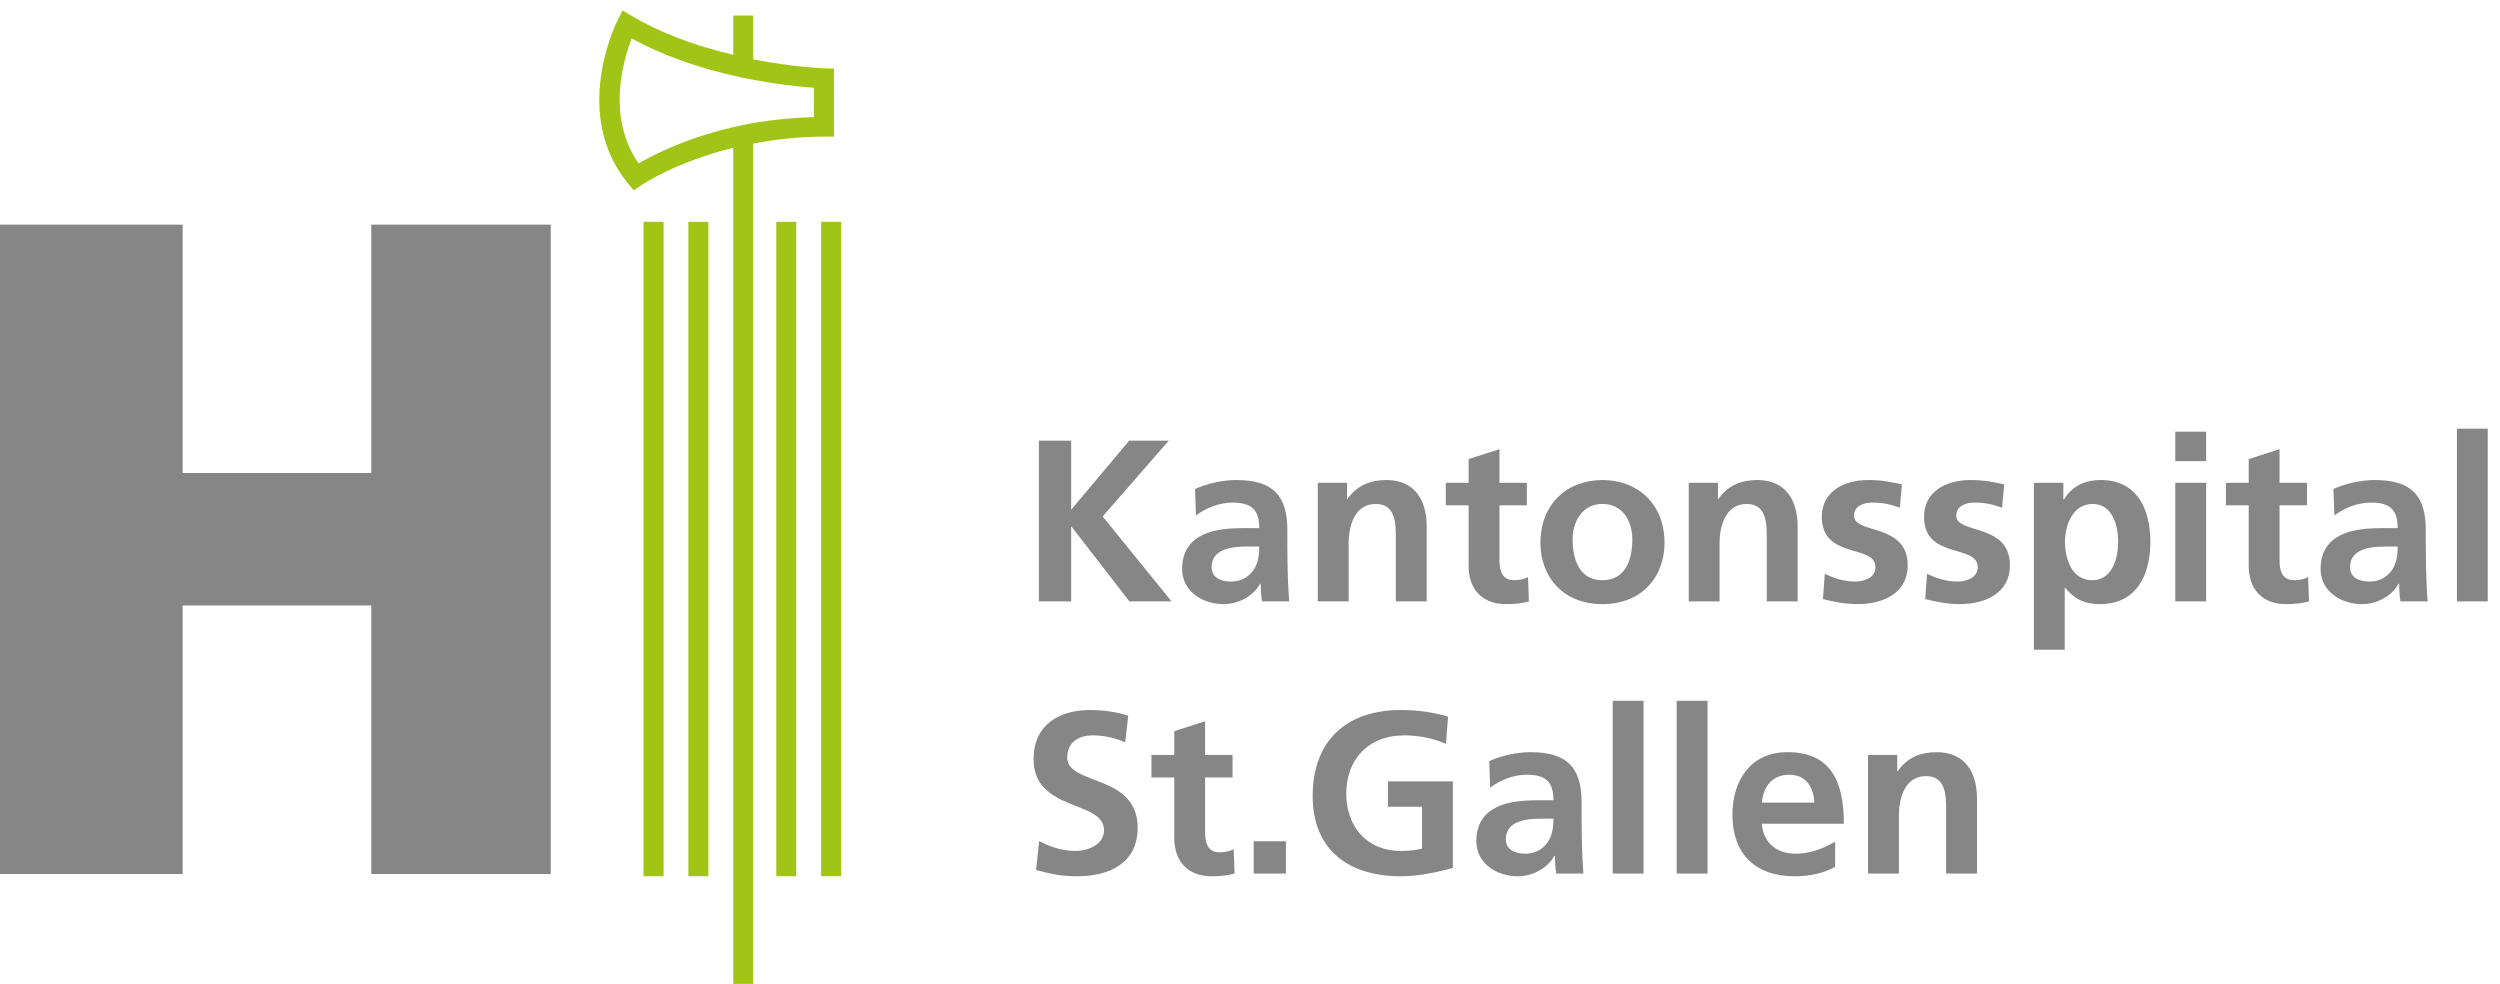
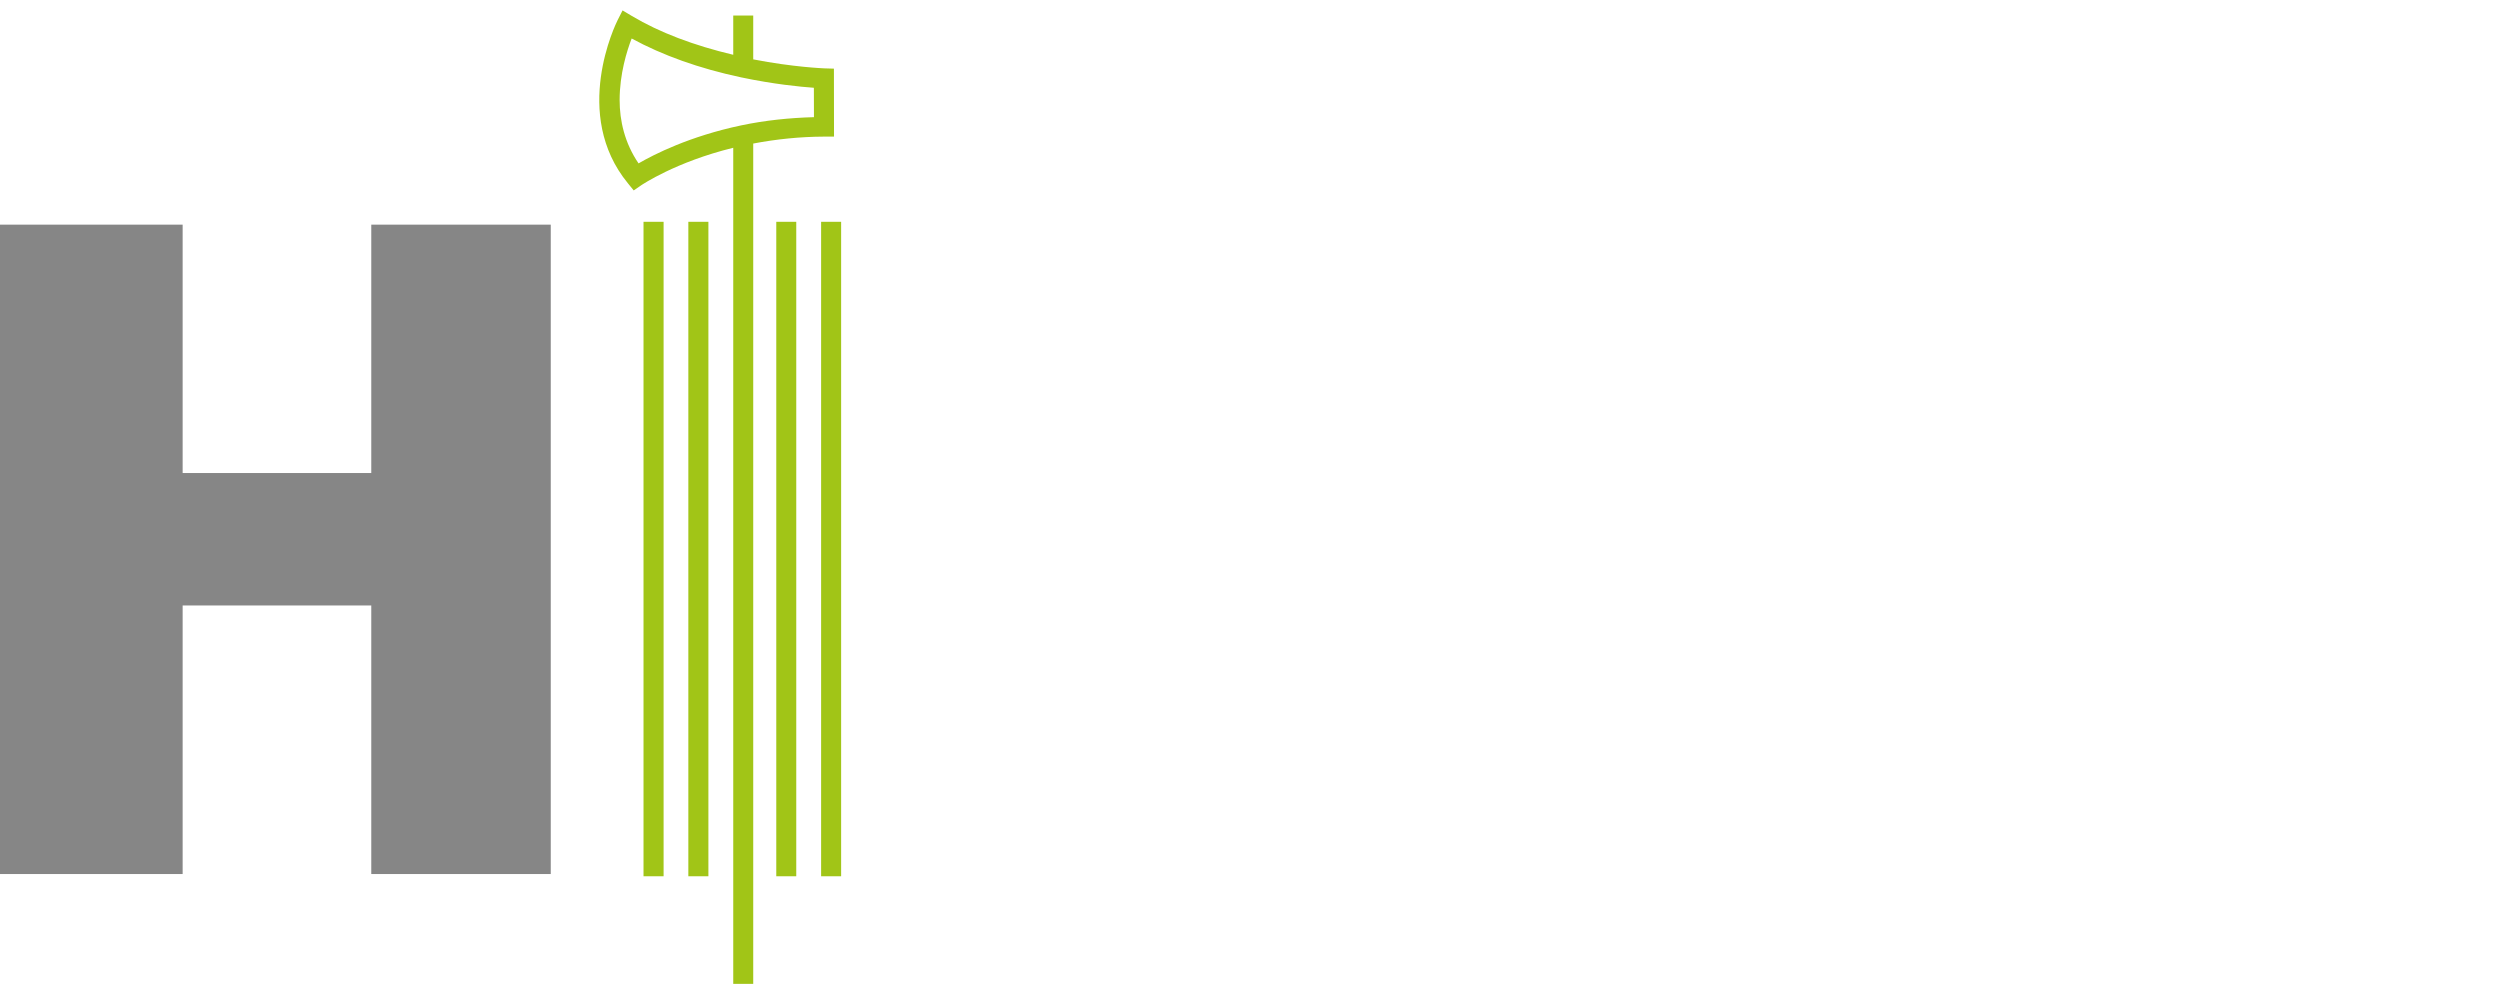
<svg xmlns="http://www.w3.org/2000/svg" xmlns:ns1="http://www.bohemiancoding.com/sketch/ns" width="155px" height="61px" viewBox="0 0 155 61" version="1.1">
  <title>KSSG Logo</title>
  <desc>Created with Sketch.</desc>
  <defs />
  <g id="Page-1" stroke="none" stroke-width="1" fill="none" fill-rule="evenodd" ns1:type="MSPage">
    <g id="Startseite-+-Navigation-V1" ns1:type="MSArtboardGroup" transform="translate(-42, -9)">
      <g id="Navigation-/-Level_1-V2" ns1:type="MSLayerGroup">
        <g id="KSSG-Logo" transform="translate(42, 9)" ns1:type="MSShapeGroup">
-           <path d="M115.817,54.158 L117.732,54.158 L117.732,50.559 C117.732,49.618 118.03,48.118 119.415,48.118 C120.647,48.118 120.658,49.331 120.658,50.232 L120.658,54.158 L122.573,54.158 L122.573,49.517 C122.573,47.862 121.815,46.634 120.073,46.634 C119.072,46.634 118.261,46.961 117.663,47.805 L117.63,47.805 L117.63,46.804 L115.817,46.804 L115.817,54.158 Z M113.78,52.189 C113.065,52.586 112.266,52.929 111.336,52.929 C110.152,52.929 109.323,52.259 109.237,51.073 L114.32,51.073 C114.32,48.503 113.551,46.634 110.822,46.634 C108.538,46.634 107.41,48.389 107.41,50.519 C107.41,52.929 108.824,54.328 111.25,54.328 C112.282,54.328 113.078,54.128 113.78,53.743 L113.78,52.189 Z M109.237,49.761 C109.323,48.777 109.865,48.035 110.936,48.035 C112.008,48.035 112.439,48.833 112.492,49.761 L109.237,49.761 Z M103.953,54.158 L105.868,54.158 L105.868,43.451 L103.953,43.451 L103.953,54.158 Z M99.987,54.158 L101.899,54.158 L101.899,43.451 L99.987,43.451 L99.987,54.158 Z M92.389,48.833 C93.033,48.349 93.847,48.033 94.661,48.033 C95.789,48.033 96.315,48.432 96.315,49.618 L95.259,49.618 C94.461,49.618 93.517,49.689 92.79,50.046 C92.062,50.405 91.533,51.046 91.533,52.145 C91.533,53.544 92.805,54.328 94.103,54.328 C94.975,54.328 95.93,53.871 96.374,53.057 L96.402,53.057 C96.417,53.286 96.417,53.773 96.488,54.158 L98.171,54.158 C98.129,53.586 98.1,53.073 98.086,52.516 C98.073,51.974 98.057,51.416 98.057,50.676 L98.057,49.732 C98.057,47.562 97.129,46.634 94.889,46.634 C94.075,46.634 93.076,46.847 92.334,47.19 L92.389,48.833 Z M94.575,52.929 C93.89,52.929 93.36,52.658 93.36,52.032 C93.36,50.903 94.632,50.759 95.487,50.759 L96.315,50.759 C96.315,51.331 96.23,51.859 95.916,52.272 C95.616,52.673 95.16,52.929 94.575,52.929 Z M89.779,44.434 C88.922,44.179 88.009,44.022 86.851,44.022 C83.469,44.022 81.386,45.935 81.386,49.347 C81.386,52.716 83.626,54.328 86.851,54.328 C87.923,54.328 89.021,54.1 90.078,53.817 L90.078,48.447 L86.052,48.447 L86.052,50.016 L88.166,50.016 L88.166,52.615 C87.822,52.7 87.394,52.759 86.851,52.759 C84.724,52.759 83.469,51.231 83.469,49.203 C83.469,47.162 84.753,45.593 87.08,45.593 C87.881,45.593 88.879,45.763 89.65,46.12 L89.779,44.434 Z M77.73,54.158 L79.727,54.158 L79.727,52.158 L77.73,52.158 L77.73,54.158 Z M72.805,51.945 C72.805,53.4 73.631,54.328 75.132,54.328 C75.701,54.328 76.145,54.272 76.544,54.158 L76.488,52.645 C76.288,52.771 75.958,52.845 75.616,52.845 C74.888,52.845 74.716,52.259 74.716,51.631 L74.716,48.203 L76.417,48.203 L76.417,46.804 L74.716,46.804 L74.716,44.72 L72.805,45.334 L72.805,46.804 L71.39,46.804 L71.39,48.203 L72.805,48.203 L72.805,51.945 Z M69.949,44.377 C69.221,44.136 68.423,44.022 67.566,44.022 C65.81,44.022 64.083,44.835 64.083,47.064 C64.083,50.362 68.45,49.575 68.45,51.474 C68.45,52.373 67.438,52.759 66.681,52.759 C65.896,52.759 65.111,52.515 64.425,52.146 L64.239,53.943 C65.225,54.185 65.71,54.327 66.795,54.327 C68.808,54.327 70.535,53.503 70.535,51.316 C70.535,47.976 66.167,48.703 66.167,46.976 C66.167,45.891 67.052,45.593 67.736,45.593 C68.436,45.593 69.135,45.749 69.764,46.02 L69.949,44.377 Z M152.328,37.286 L154.24,37.286 L154.24,26.578 L152.328,26.578 L152.328,37.286 Z M144.733,31.96 C145.374,31.476 146.188,31.161 147.001,31.161 C148.129,31.161 148.656,31.559 148.656,32.746 L147.602,32.746 C146.801,32.746 145.858,32.817 145.131,33.174 C144.403,33.532 143.876,34.173 143.876,35.273 C143.876,36.672 145.145,37.456 146.443,37.456 C147.315,37.456 148.271,36.999 148.714,36.185 L148.743,36.185 C148.757,36.413 148.757,36.9 148.829,37.286 L150.512,37.286 C150.472,36.713 150.441,36.201 150.429,35.644 C150.413,35.101 150.398,34.543 150.398,33.803 L150.398,32.86 C150.398,30.69 149.47,29.762 147.23,29.762 C146.416,29.762 145.417,29.975 144.674,30.317 L144.733,31.96 Z M146.916,36.057 C146.23,36.057 145.703,35.785 145.703,35.16 C145.703,34.031 146.973,33.887 147.831,33.887 L148.656,33.887 C148.656,34.459 148.573,34.987 148.259,35.4 C147.957,35.801 147.501,36.057 146.916,36.057 Z M139.42,35.073 C139.42,36.528 140.248,37.456 141.748,37.456 C142.319,37.456 142.76,37.4 143.161,37.286 L143.102,35.772 C142.903,35.898 142.576,35.972 142.234,35.972 C141.505,35.972 141.333,35.387 141.333,34.759 L141.333,31.331 L143.031,31.331 L143.031,29.932 L141.333,29.932 L141.333,27.849 L139.42,28.463 L139.42,29.932 L138.007,29.932 L138.007,31.331 L139.42,31.331 L139.42,35.073 Z M134.867,28.591 L136.782,28.591 L136.782,26.764 L134.867,26.764 L134.867,28.591 Z M134.867,37.286 L136.782,37.286 L136.782,29.932 L134.867,29.932 L134.867,37.286 Z M126.102,40.282 L128.013,40.282 L128.013,36.442 L128.043,36.442 C128.713,37.256 129.384,37.456 130.198,37.456 C132.498,37.456 133.323,35.6 133.323,33.587 C133.323,31.559 132.498,29.762 130.241,29.762 C129.113,29.762 128.386,30.262 127.958,30.974 L127.929,30.974 L127.929,29.932 L126.102,29.932 L126.102,40.282 Z M128.028,33.587 C128.028,32.56 128.514,31.245 129.742,31.245 C130.984,31.245 131.326,32.602 131.326,33.587 C131.326,34.602 130.969,35.972 129.714,35.972 C128.442,35.972 128.028,34.629 128.028,33.587 Z M124.259,30.033 C123.66,29.903 123.075,29.762 122.174,29.762 C120.677,29.762 119.29,30.461 119.29,32.045 C119.29,34.699 122.618,33.717 122.618,35.158 C122.618,35.871 121.845,36.055 121.361,36.055 C120.704,36.055 120.076,35.871 119.477,35.571 L119.363,37.14 C120.06,37.328 120.804,37.454 121.533,37.454 C123.087,37.454 124.616,36.77 124.616,35.057 C124.616,32.403 121.29,33.143 121.29,31.975 C121.29,31.345 121.903,31.161 122.418,31.161 C123.118,31.161 123.546,31.275 124.131,31.475 L124.259,30.033 Z M117.921,30.033 C117.32,29.903 116.734,29.762 115.837,29.762 C114.336,29.762 112.952,30.461 112.952,32.045 C112.952,34.699 116.278,33.717 116.278,35.158 C116.278,35.871 115.507,36.055 115.023,36.055 C114.364,36.055 113.738,35.871 113.137,35.571 L113.023,37.14 C113.723,37.328 114.465,37.454 115.193,37.454 C116.749,37.454 118.278,36.77 118.278,35.057 C118.278,32.403 114.949,33.143 114.949,31.975 C114.949,31.345 115.566,31.161 116.078,31.161 C116.778,31.161 117.206,31.275 117.791,31.475 L117.921,30.033 Z M104.702,37.286 L106.613,37.286 L106.613,33.687 C106.613,32.746 106.914,31.245 108.297,31.245 C109.525,31.245 109.54,32.459 109.54,33.36 L109.54,37.286 L111.454,37.286 L111.454,32.644 C111.454,30.99 110.696,29.762 108.954,29.762 C107.956,29.762 107.142,30.089 106.543,30.933 L106.513,30.933 L106.513,29.932 L104.702,29.932 L104.702,37.286 Z M99.349,29.762 C97.177,29.762 95.507,31.232 95.507,33.658 C95.507,35.772 96.919,37.456 99.349,37.456 C101.789,37.456 103.201,35.772 103.201,33.658 C103.201,31.232 101.53,29.762 99.349,29.762 Z M99.349,35.972 C97.89,35.972 97.504,34.644 97.504,33.43 C97.504,32.329 98.107,31.244 99.349,31.244 C100.602,31.244 101.203,32.302 101.203,33.43 C101.203,34.656 100.818,35.972 99.349,35.972 Z M91.054,35.073 C91.054,36.528 91.881,37.456 93.381,37.456 C93.951,37.456 94.392,37.4 94.793,37.286 L94.737,35.772 C94.537,35.898 94.208,35.972 93.865,35.972 C93.137,35.972 92.966,35.387 92.966,34.759 L92.966,31.331 L94.663,31.331 L94.663,29.932 L92.966,29.932 L92.966,27.849 L91.054,28.463 L91.054,29.932 L89.639,29.932 L89.639,31.331 L91.054,31.331 L91.054,35.073 Z M81.703,37.286 L83.615,37.286 L83.615,33.687 C83.615,32.746 83.916,31.245 85.3,31.245 C86.527,31.245 86.541,32.459 86.541,33.36 L86.541,37.286 L88.456,37.286 L88.456,32.644 C88.456,30.99 87.698,29.762 85.956,29.762 C84.958,29.762 84.144,30.089 83.543,30.933 L83.516,30.933 L83.516,29.932 L81.703,29.932 L81.703,37.286 Z M74.149,31.96 C74.792,31.476 75.605,31.161 76.42,31.161 C77.547,31.161 78.074,31.559 78.074,32.746 L77.017,32.746 C76.219,32.746 75.276,32.817 74.549,33.174 C73.821,33.532 73.291,34.173 73.291,35.273 C73.291,36.672 74.563,37.456 75.861,37.456 C76.733,37.456 77.69,36.999 78.132,36.185 L78.161,36.185 C78.174,36.413 78.174,36.9 78.247,37.286 L79.93,37.286 C79.887,36.713 79.858,36.201 79.844,35.644 C79.831,35.101 79.816,34.543 79.816,33.803 L79.816,32.86 C79.816,30.69 78.888,29.762 76.648,29.762 C75.834,29.762 74.834,29.975 74.093,30.317 L74.149,31.96 Z M76.333,36.057 C75.648,36.057 75.119,35.785 75.119,35.16 C75.119,34.031 76.392,33.887 77.246,33.887 L78.074,33.887 C78.074,34.459 77.99,34.987 77.674,35.4 C77.374,35.801 76.919,36.057 76.333,36.057 Z M64.412,27.321 L66.413,27.321 L66.413,31.602 L70.009,27.321 L72.464,27.321 L68.366,32.018 L72.636,37.286 L70.023,37.286 L66.44,32.659 L66.413,32.659 L66.413,37.286 L64.412,37.286 L64.412,27.321 Z" id="Fill-1" fill="#868686" />
          <path d="M0,13.928 L11.324,13.928 L11.324,29.328 L23.019,29.328 L23.019,13.928 L34.147,13.928 L34.147,54.19 L23.019,54.19 L23.019,37.539 L11.324,37.539 L11.324,54.19 L0,54.19 L0,13.928 Z" id="Fill-4" fill="#868686" />
          <path d="M39.898,54.328 L41.143,54.328 L41.143,13.75 L39.898,13.75 L39.898,54.328 Z M42.677,54.328 L43.921,54.328 L43.921,13.75 L42.677,13.75 L42.677,54.328 Z M50.909,54.328 L52.15,54.328 L52.15,13.75 L50.909,13.75 L50.909,54.328 Z M51.709,8.467 L51.703,4.256 L51.104,4.238 C51.086,4.235 49.2,4.169 46.7,3.681 L46.7,0.964 L45.461,0.964 L45.461,3.397 C43.023,2.819 40.893,2.016 39.171,0.988 L38.599,0.646 L38.296,1.242 C38.178,1.48 35.42,7.082 38.931,11.365 L39.29,11.807 L39.762,11.482 C39.785,11.469 41.882,10.04 45.461,9.162 L45.461,61 L46.7,61 L46.7,8.9 C48.139,8.626 49.611,8.476 51.092,8.47 L51.709,8.467 Z M45.951,7.774 C42.749,8.45 40.551,9.573 39.59,10.13 C38.73,8.868 38.417,7.485 38.417,6.206 C38.417,4.576 38.87,3.149 39.162,2.387 C41.07,3.424 43.337,4.241 45.951,4.797 C47.965,5.221 49.62,5.382 50.46,5.442 C50.46,6.016 50.464,6.688 50.465,7.264 C48.94,7.306 47.426,7.463 45.951,7.774 L45.951,7.774 Z M48.129,54.328 L49.368,54.328 L49.368,13.75 L48.129,13.75 L48.129,54.328 Z" id="Fill-6" fill="#A1C517" />
        </g>
      </g>
    </g>
  </g>
</svg>